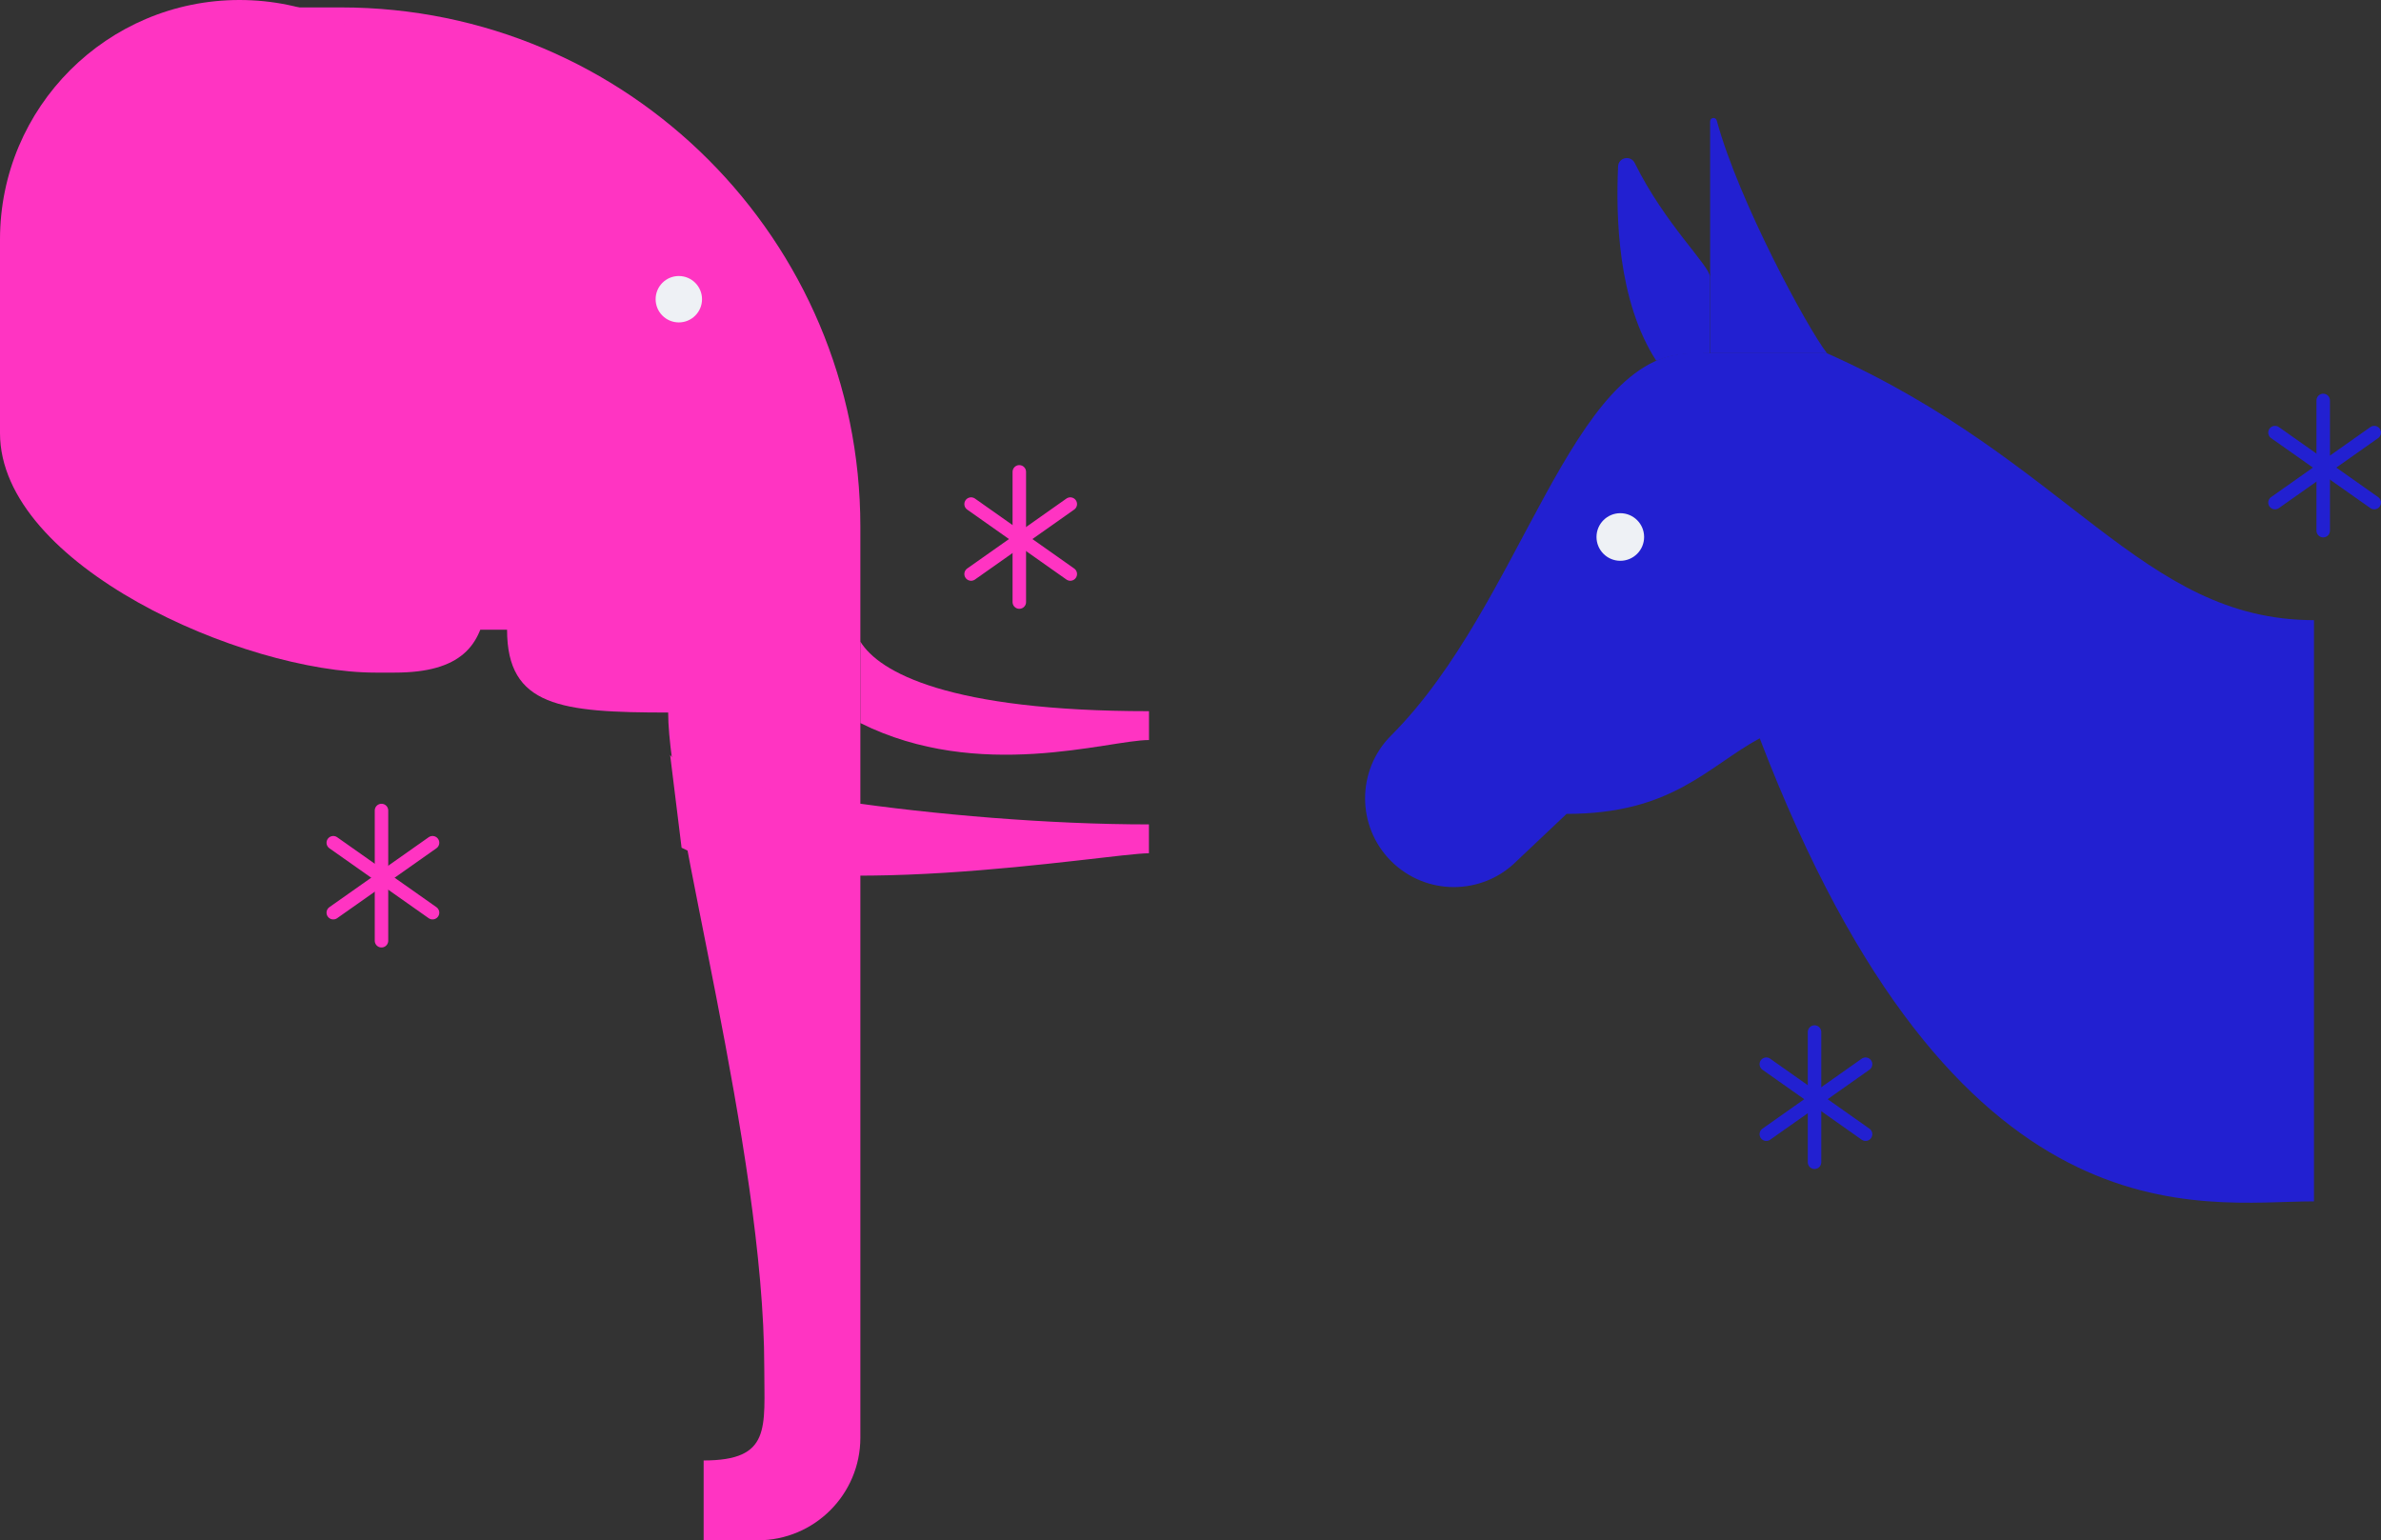
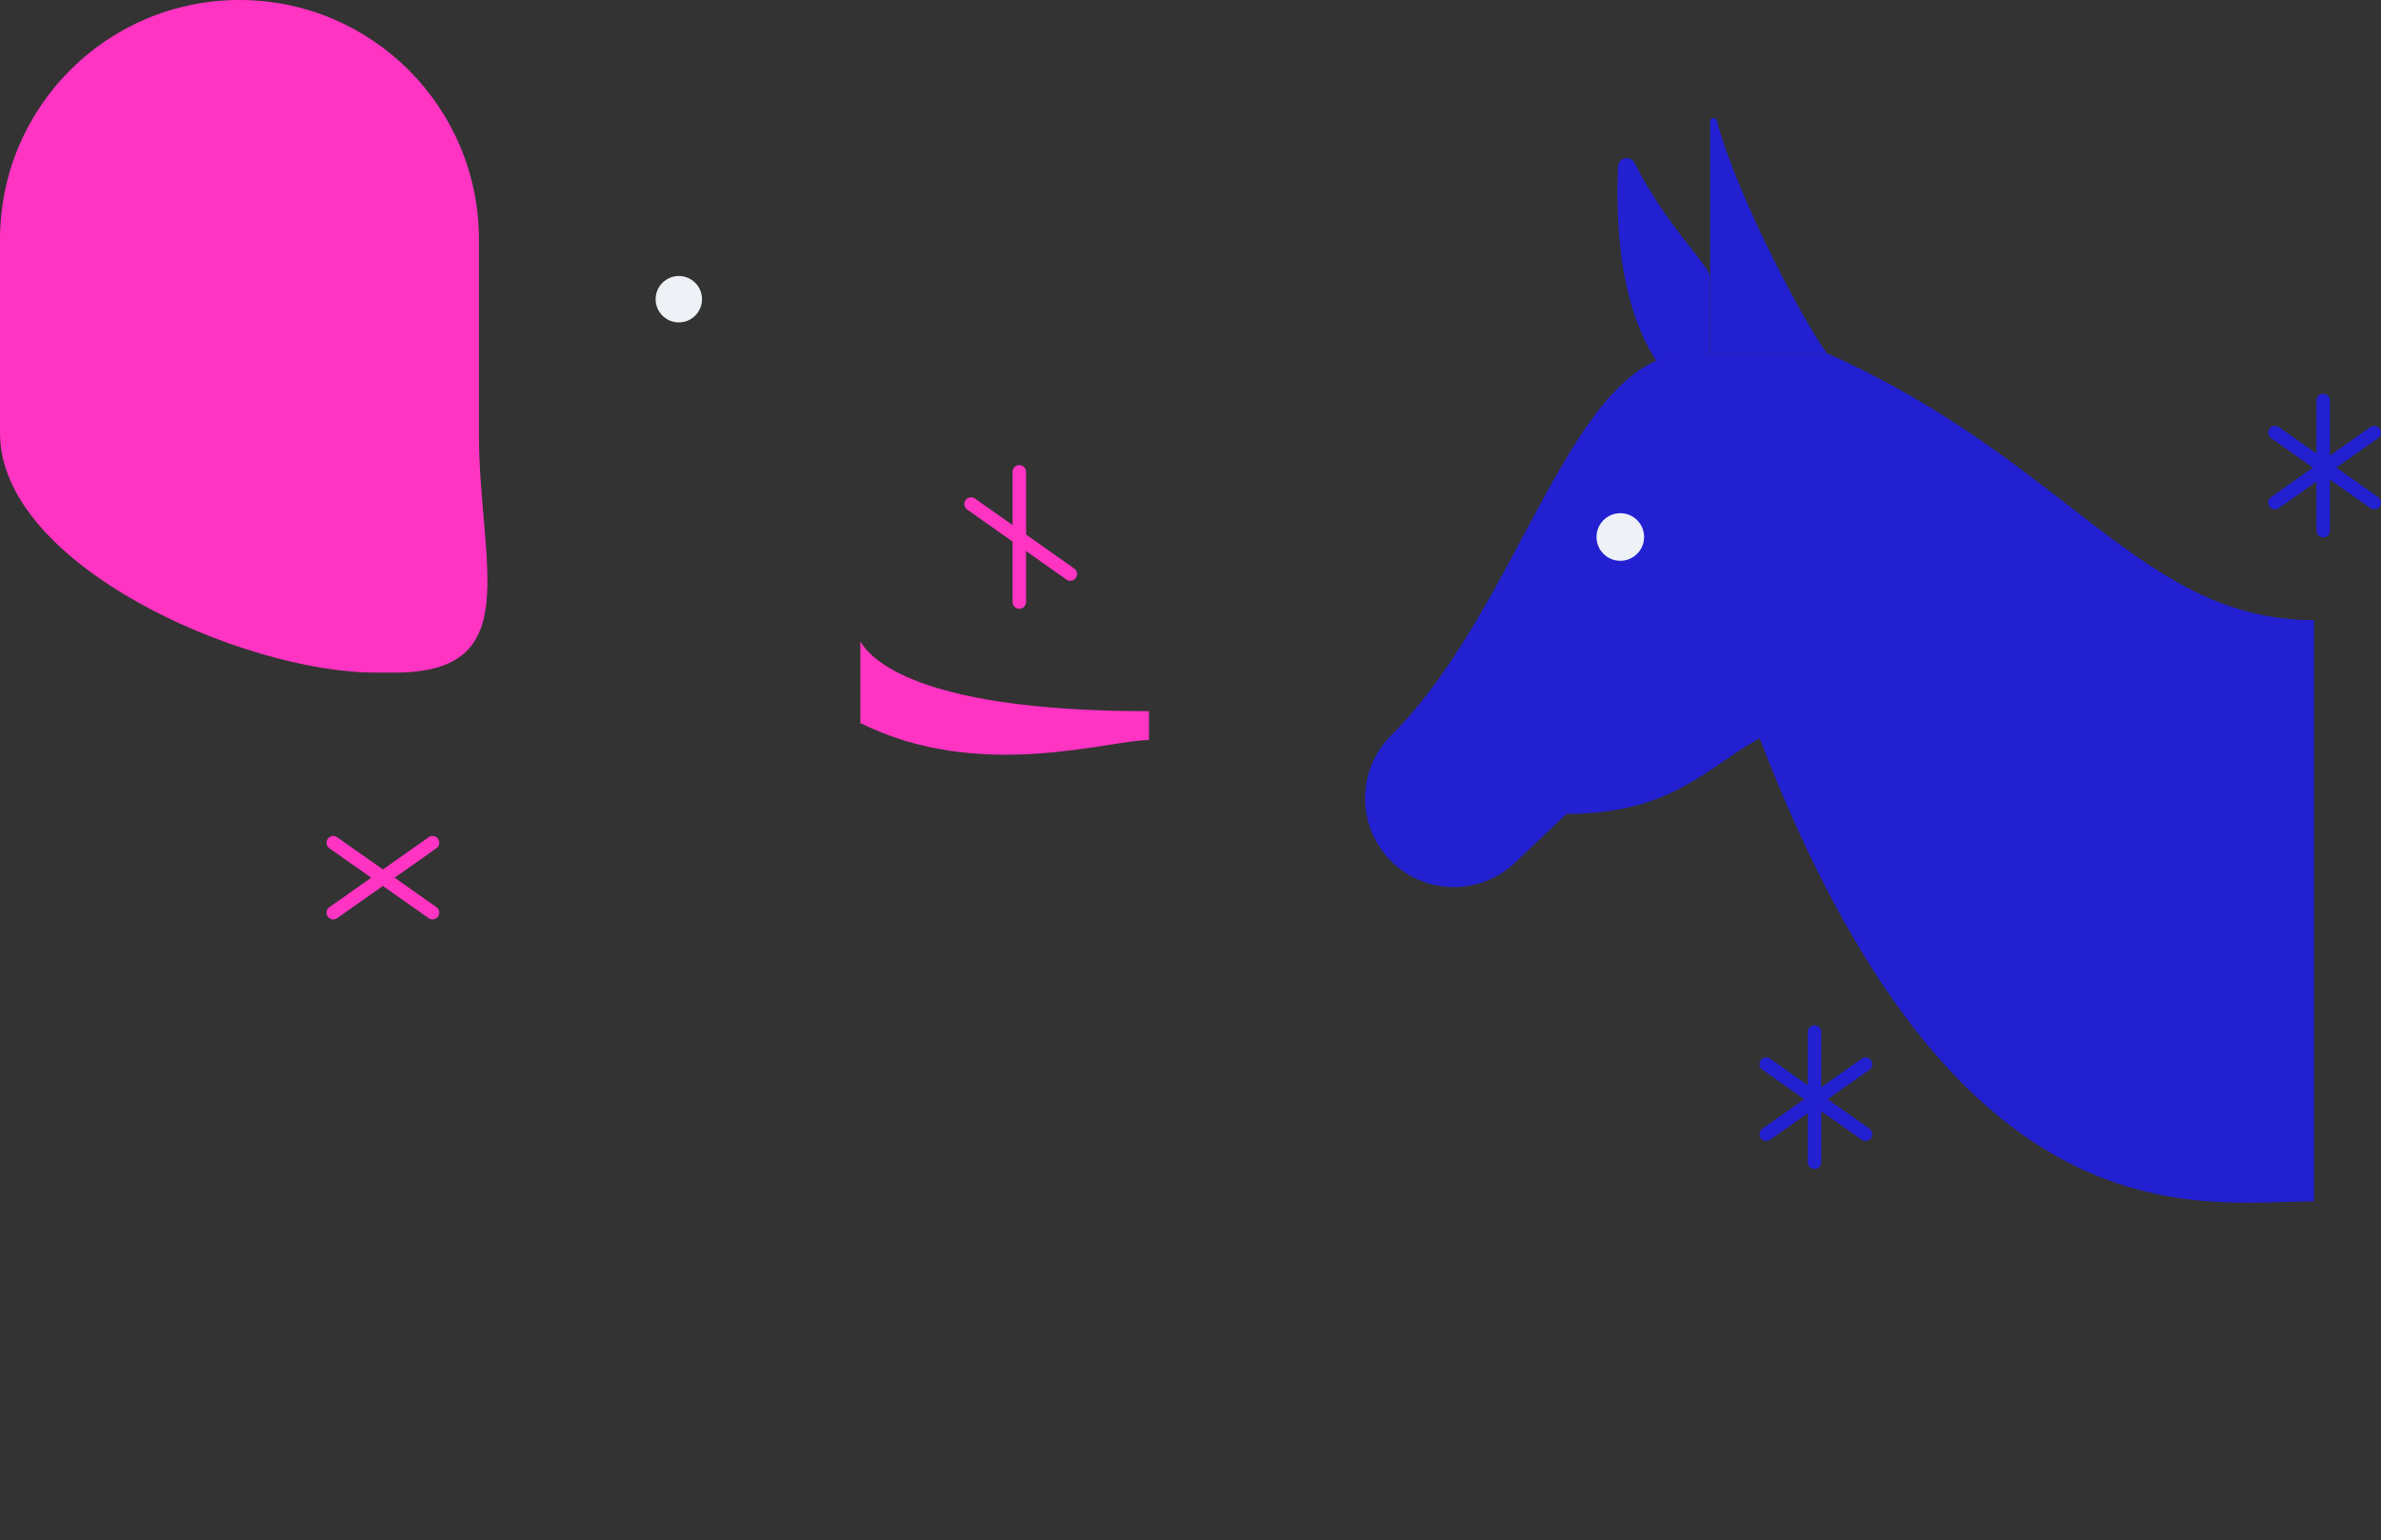
<svg xmlns="http://www.w3.org/2000/svg" version="1.1" id="Layer_1" x="0px" y="0px" viewBox="0 0 353.07 228.41" style="enable-background:new 0 0 353.07 228.41;" xml:space="preserve">
  <rect x="0" y="0" width="353.07" height="228.41" fill="#333333" stroke="none" />
  <style type="text/css">
	.st0{fill:#FF34C2;}
	.st1{fill:#EEF1F5;}
	.st2{fill:none;stroke:#2220D1;stroke-width:2;stroke-linecap:round;stroke-miterlimit:10;}
	.st3{fill:none;stroke:#FF34C2;stroke-width:2;stroke-linecap:round;stroke-miterlimit:10;}
	.st4{fill:#2220D1;}
</style>
  <g>
    <g>
      <g>
        <g>
-           <path class="st0" d="M104.34,216.57v11.84h8.02c8.4,0,15.22-6.81,15.22-15.21V78.11c0-42.53-34.48-77.01-77.01-77.01H38.8v92.28      h36.39c0,11.41,8,12.28,23.89,12.28c0,15.13,14.25,64.88,14.25,97.11C113.33,211.75,114.42,216.57,104.34,216.57z" />
          <path class="st0" d="M58.53,99.74h-2.85C36.07,99.74,0,83.84,0,64.23l0-28.72C0,15.9,15.9,0,35.51,0h0      c19.61,0,35.51,15.9,35.51,35.51v28.72C71.02,83.84,78.14,99.74,58.53,99.74z" />
          <path class="st0" d="M127.58,95.14c2.76,4.53,13.08,10.32,42.8,10.32v4.28c-6.04,0-25.16,6.29-42.8-2.52V95.14z" />
-           <path class="st0" d="M99.37,111.93c2.76,4.53,41.29,10.32,71,10.32v4.28c-6.04,0-51.67,7.99-69.3-0.82L99.37,111.93z" />
          <circle class="st1" cx="100.66" cy="44.37" r="3.44" />
        </g>
      </g>
    </g>
    <g>
      <line class="st2" x1="344.5" y1="59.38" x2="344.5" y2="78.69" />
      <line class="st2" x1="352.07" y1="64.15" x2="337.35" y2="74.53" />
      <line class="st2" x1="337.35" y1="64.15" x2="352.07" y2="74.53" />
    </g>
    <g>
-       <line class="st3" x1="56.57" y1="120.19" x2="56.57" y2="139.5" />
      <line class="st3" x1="64.14" y1="124.97" x2="49.42" y2="135.34" />
      <line class="st3" x1="49.42" y1="124.97" x2="64.14" y2="135.34" />
    </g>
    <g>
      <line class="st3" x1="151.15" y1="69.97" x2="151.15" y2="89.28" />
-       <line class="st3" x1="158.71" y1="74.75" x2="144" y2="85.12" />
      <line class="st3" x1="144" y1="74.75" x2="158.71" y2="85.12" />
    </g>
    <g>
      <line class="st2" x1="269.07" y1="153.04" x2="269.07" y2="172.35" />
      <line class="st2" x1="276.64" y1="157.81" x2="261.92" y2="168.19" />
      <line class="st2" x1="261.92" y1="157.81" x2="276.64" y2="168.19" />
    </g>
    <g>
      <g>
        <path class="st4" d="M224.9,127.69c-5.14,5.14-13.48,5.14-18.62,0c-5.14-5.14-5.14-13.48,0-18.62     c19.59-19.59,26.56-56.69,44.53-56.69h20.1c35.93,16.01,46.61,39.58,72.22,39.58c0,7.38,0,86.19,0,86.19     c-16.9,0-53.01,7.47-82.19-68.67c-7.83,4.27-12.99,11.21-28.64,11.21C229.47,123.36,224.9,127.69,224.9,127.69z" />
        <path class="st4" d="M239.94,24.68c-0.32,7.37-0.1,19.89,5.66,28.82c2.04-0.72,2.84-1.12,7.97-1.12s0,0,0,0s0-9.38,0-11.31     c0-1.63-6.66-7.78-11.15-16.88C241.83,22.97,240,23.32,239.94,24.68z" />
        <path class="st4" d="M270.92,52.38c-2.87-3.66-13.08-22.49-16.35-34.51c-0.15-0.57-0.98-0.46-0.98,0.13v34.38H270.92z" />
        <circle class="st1" cx="240.27" cy="79.63" r="3.53" />
        <path class="st4" d="M268.9,52.38" />
      </g>
    </g>
  </g>
</svg>